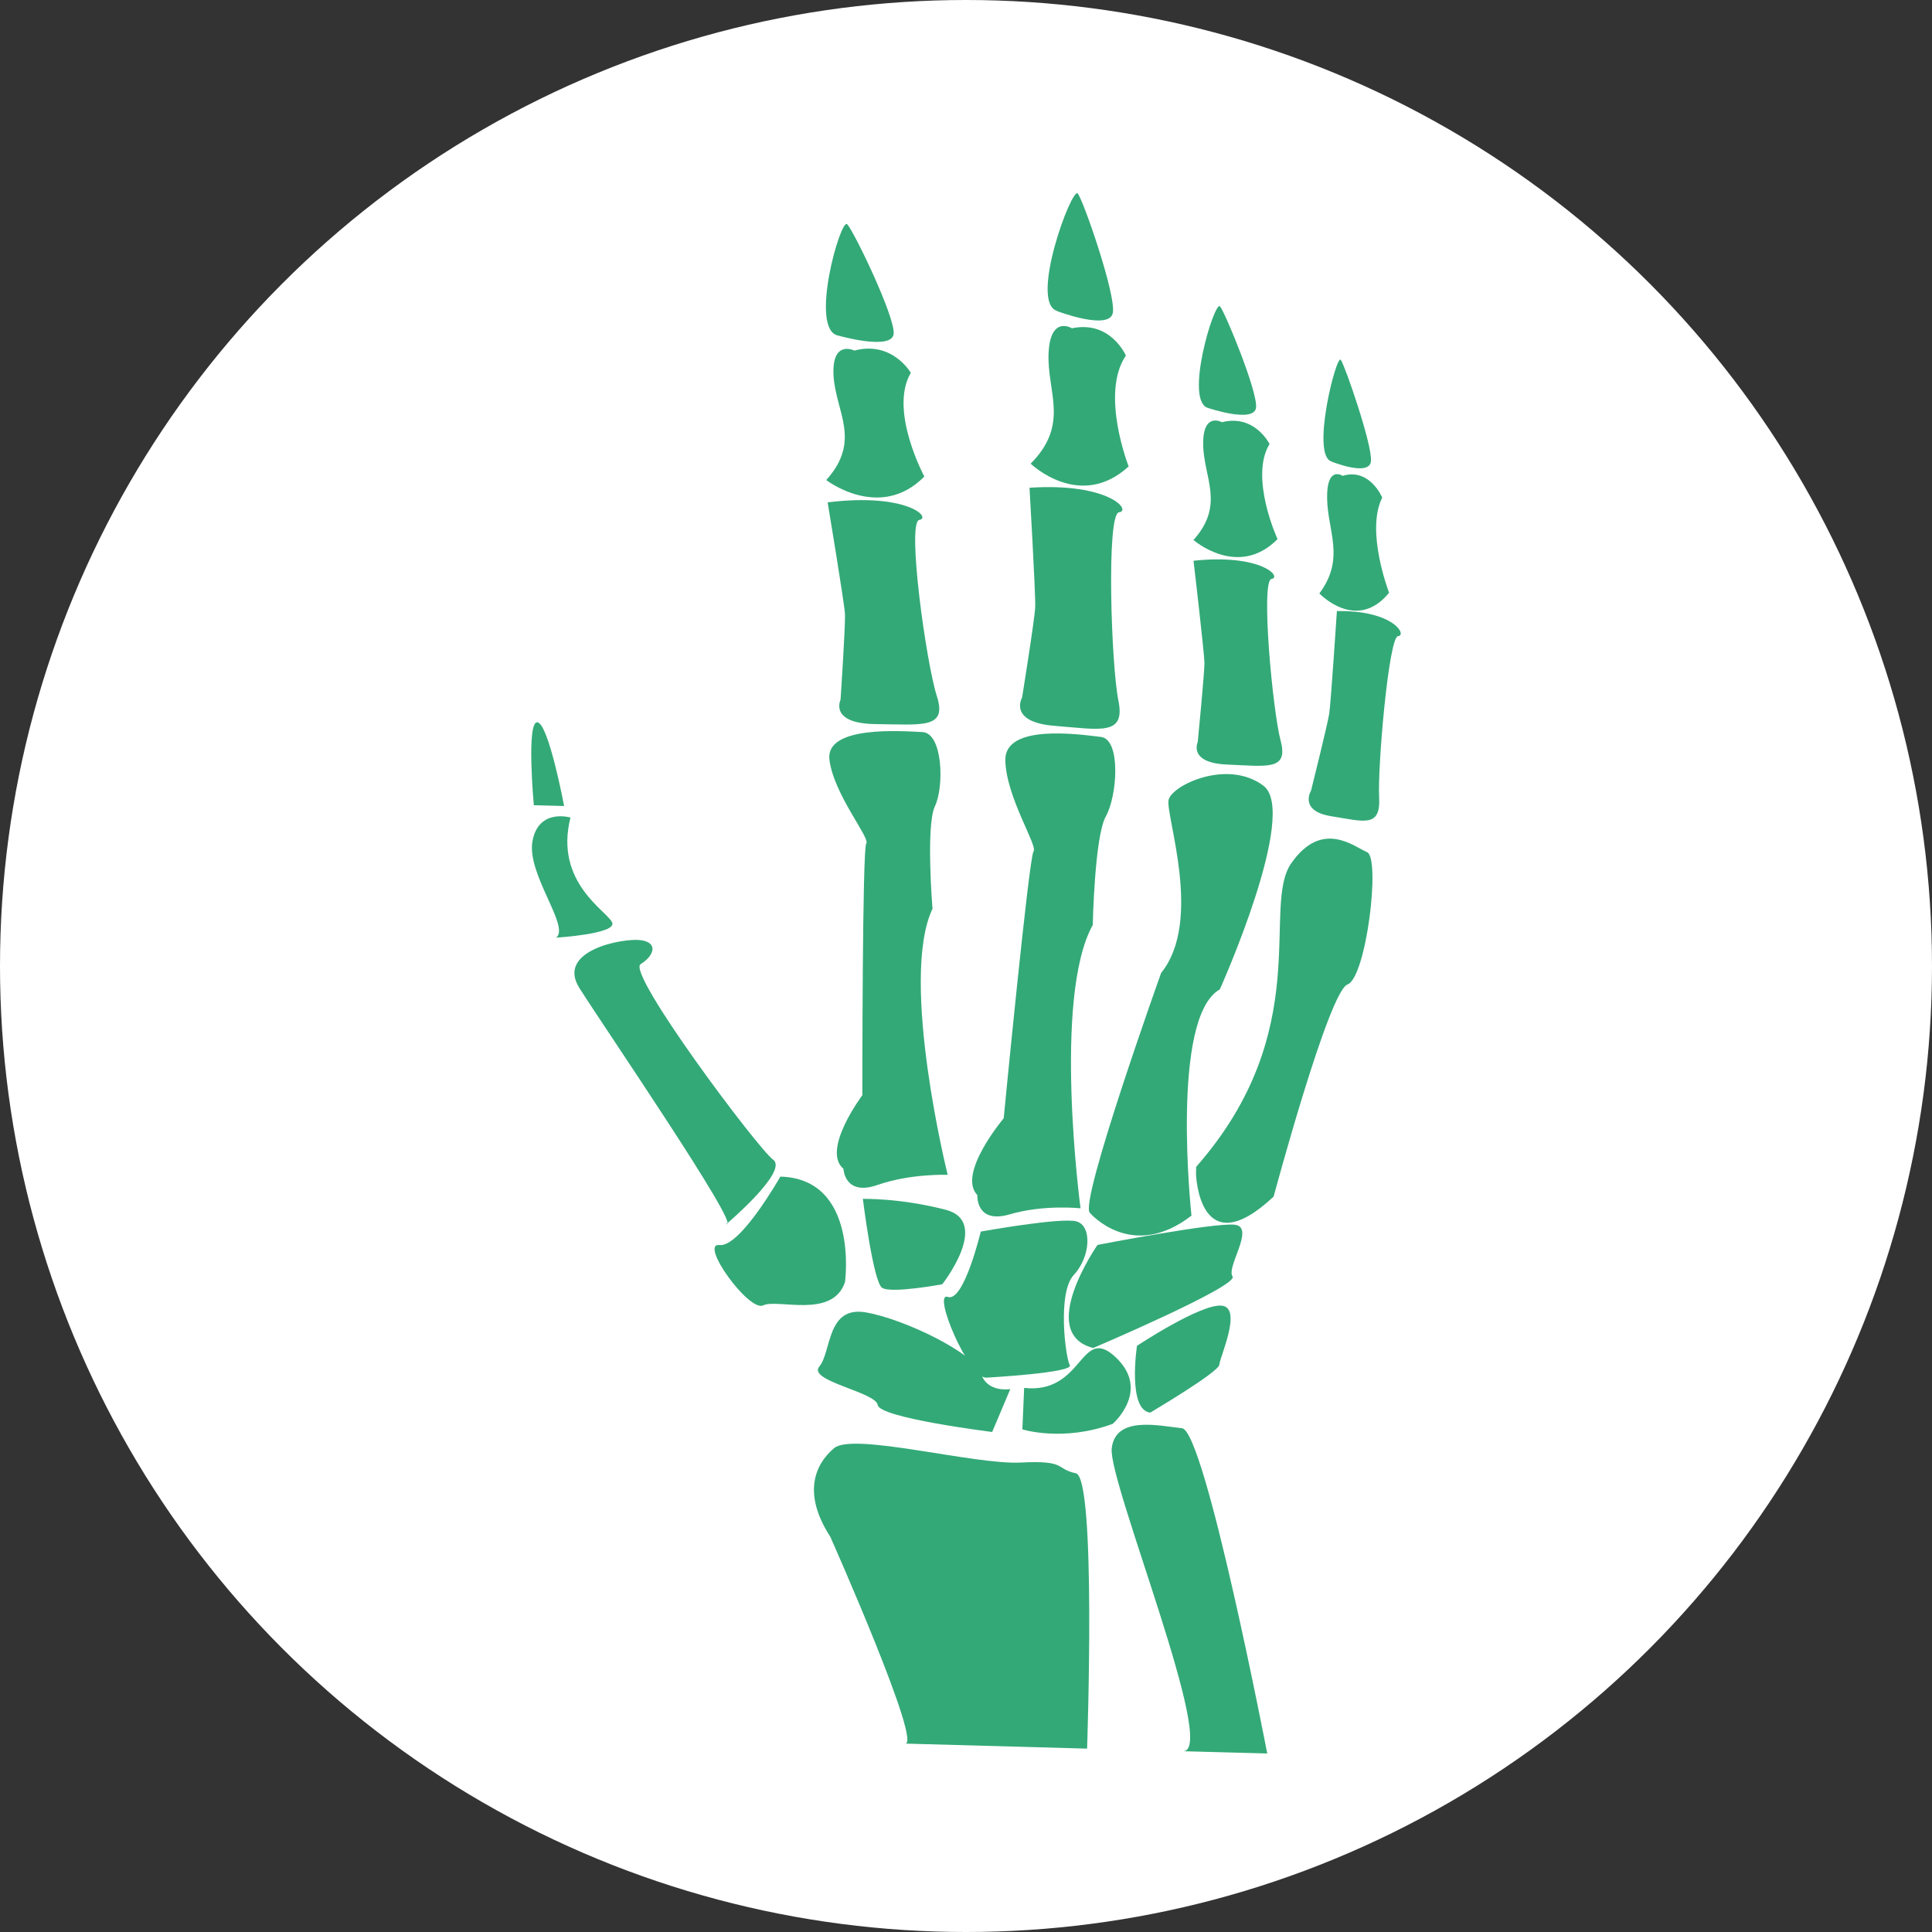
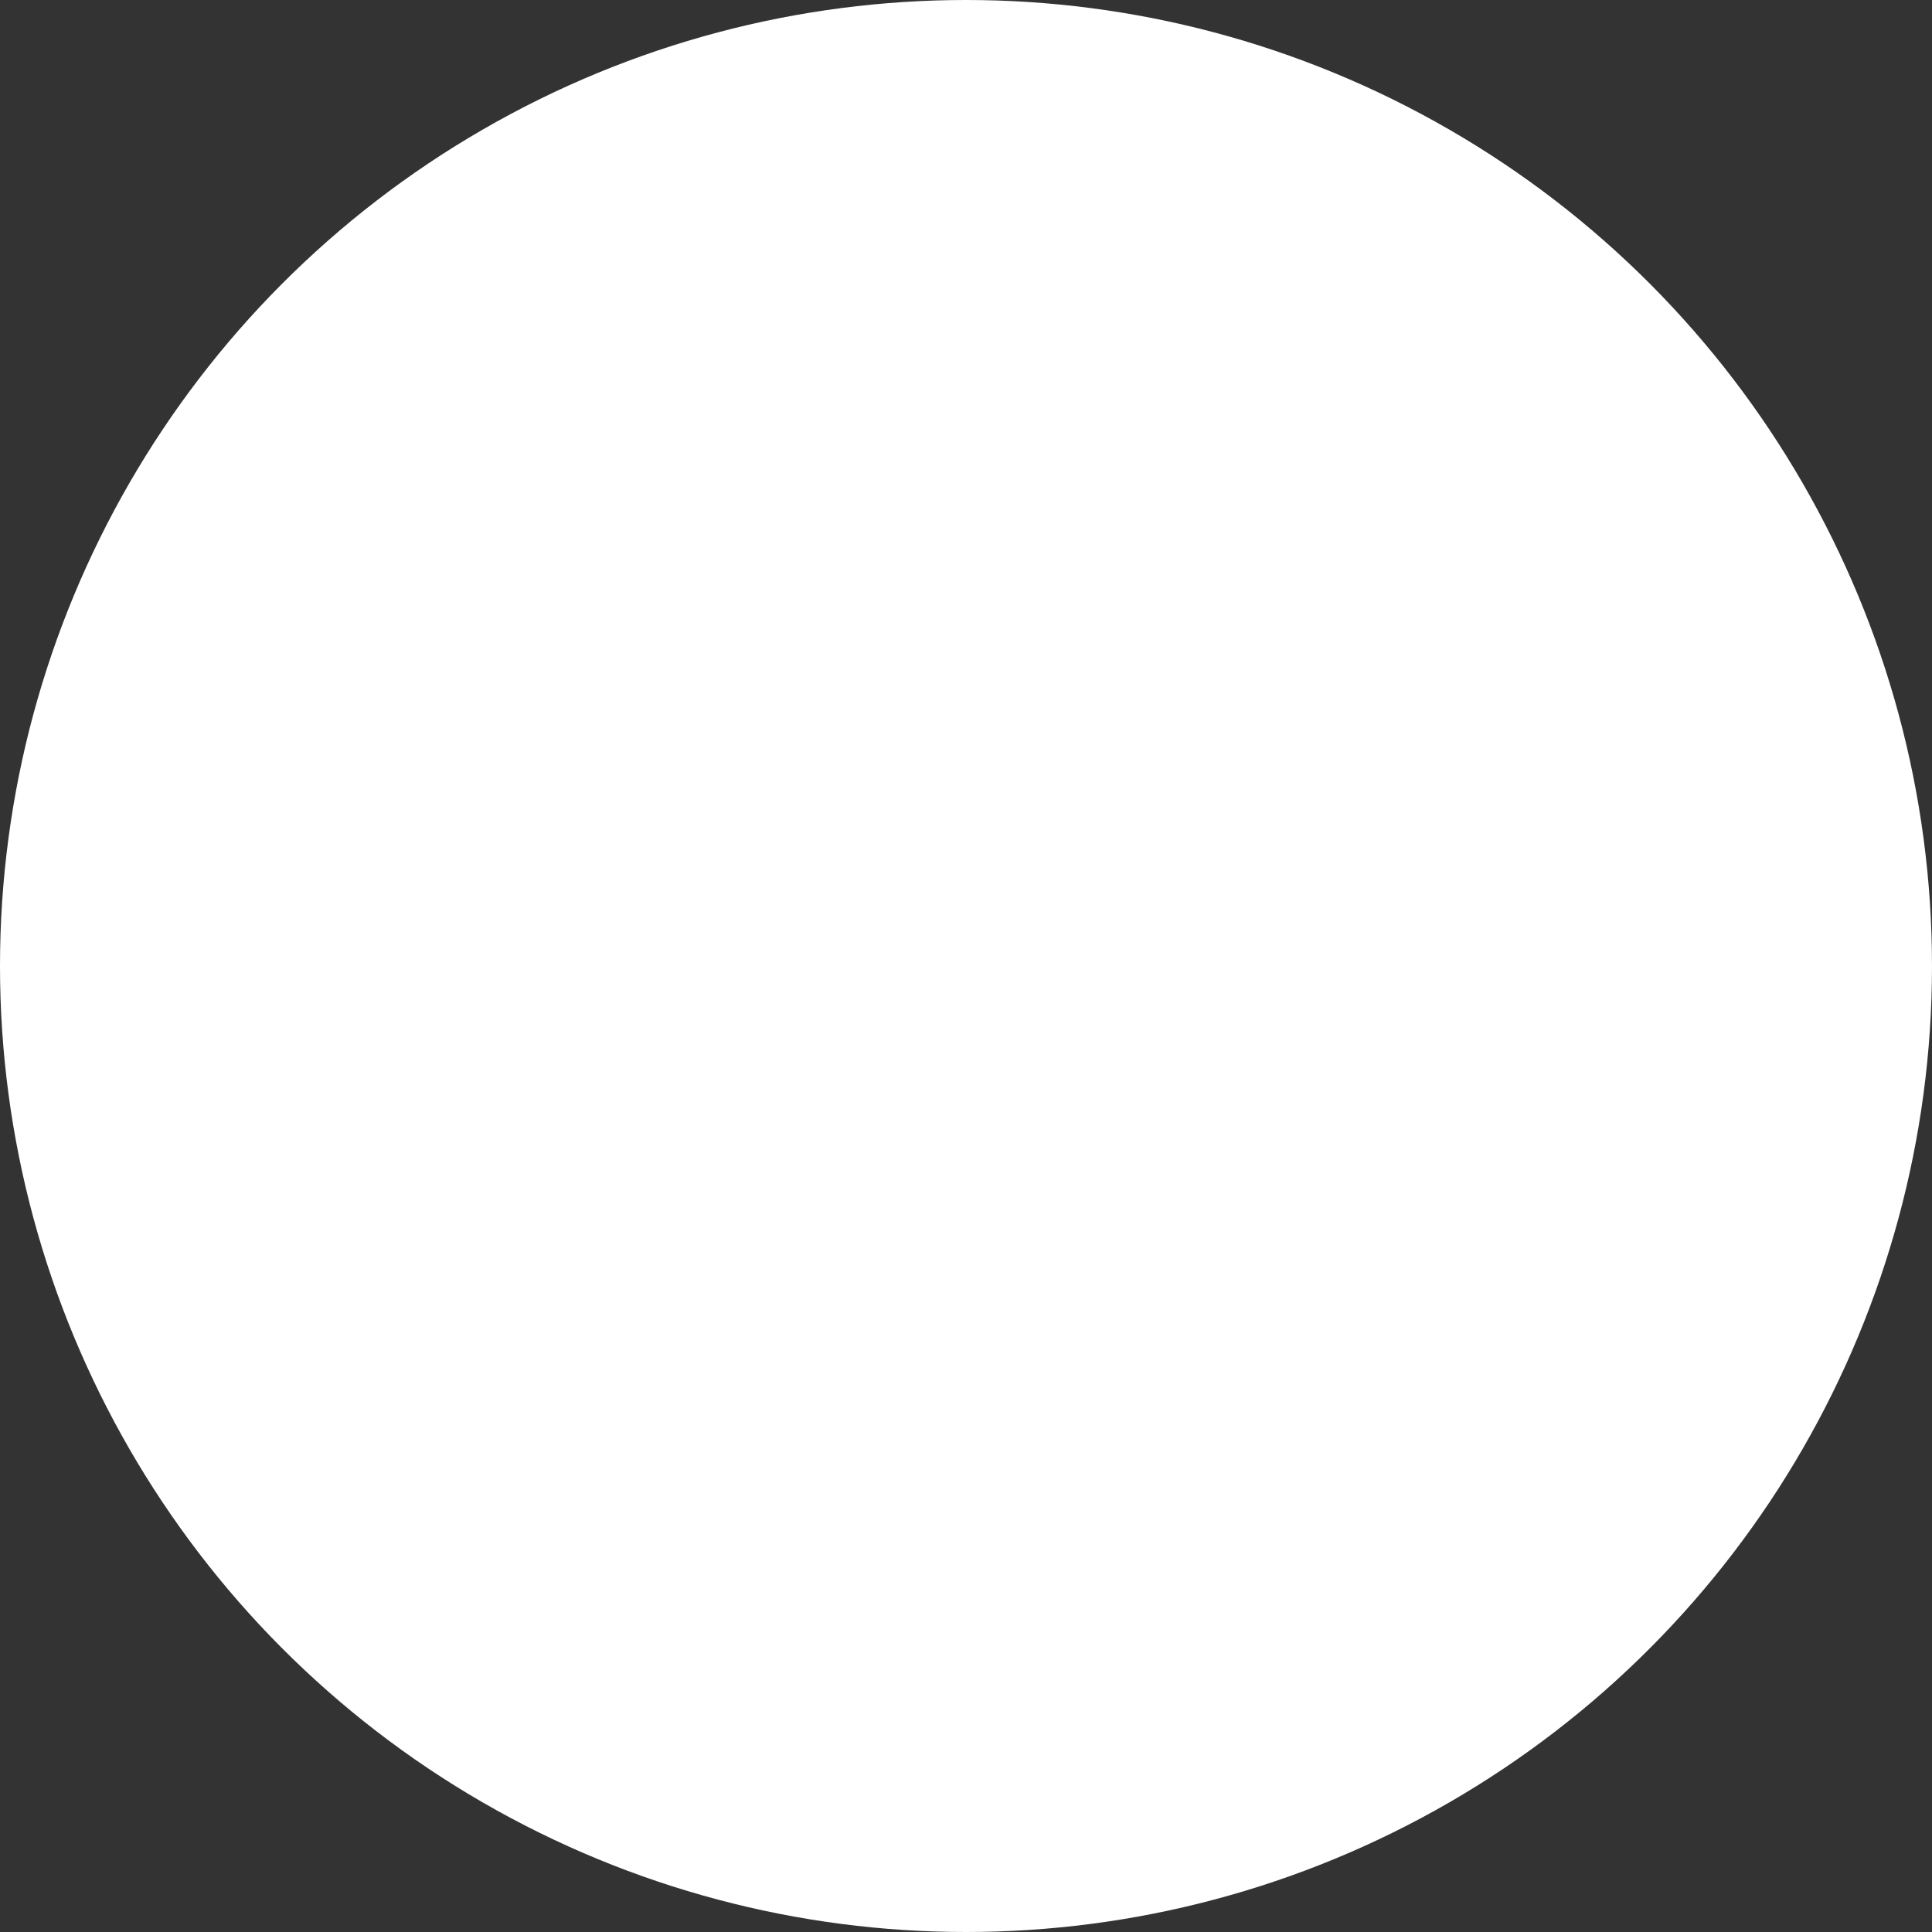
<svg xmlns="http://www.w3.org/2000/svg" fill="none" height="80" viewBox="0 0 80 80" width="80">
  <rect x="0" y="0" width="80" height="80" fill="#333333" stroke="none" />
  <clipPath id="a">
    <path d="m0 0h80v80h-80z" />
  </clipPath>
  <clipPath id="b">
-     <path d="m22 8h36v64.615h-36z" />
-   </clipPath>
+     </clipPath>
  <g clip-path="url(#a)">
    <circle cx="40" cy="40" fill="#fff" r="40" />
    <g clip-path="url(#b)" fill="#33a977">
      <path d="m52.475 72.615s-2.579-13.374-3.531-13.475c-.952-.101-2.755-.532-2.91.835-.155 1.373 4.436 12.58 2.951 12.539-1.486-.04 3.491.094 3.491.094z" />
-       <path d="m37.458 72.198 7.556.209s.392-11.227-.466-11.402c-.851-.175-.358-.545-2.276-.444-1.918.101-6.935-1.259-7.731-.599-.797.666-1.323 1.878-.162 3.668 0 0 3.923 8.824 3.072 8.568z" />
      <path d="m47.627 58.494s2.849-1.683 2.863-1.986.966-2.342.108-2.443c-.858-.101-3.518 1.663-3.518 1.663s-.405 2.665.554 2.766z" />
      <path d="m46.074 58.959s1.594-1.38.122-2.76c-1.472-1.38-1.31 1.541-3.788 1.272l-.074 1.716s1.681.532 3.741-.229z" />
      <path d="m41.084 59.295s-4.666-.579-4.74-1.117c-.074-.538-2.924-.996-2.417-1.595.506-.599.297-2.517 1.918-2.241 1.614.276 4.524 1.703 4.774 2.524.25.821 1.215.653 1.215.653z" />
      <path d="m45.257 55.822s6.05-2.578 5.78-2.968.952-2.039.095-2.14c-.858-.101-5.686.835-5.686.835s-2.552 3.655-.182 4.267z" />
      <path d="m40.827 57.047s3.646-.202 3.471-.518c-.176-.31-.527-2.995.169-3.742s.763-2.046.095-2.214c-.668-.168-3.95.424-3.95.424s-.702 2.941-1.364 2.706.871 3.386 1.58 3.338z" />
      <path d="m39.024 53.17s2.026-2.585.135-3.076c-1.891-.491-3.43-.451-3.43-.451s.425 3.433.797 3.682 2.498-.148 2.498-.148z" />
      <path d="m34.993 53.056s.567-4.247-2.681-4.335c0 0-1.661 2.935-2.519 2.834-.858-.101 1.222 2.787 1.81 2.497.588-.289 2.904.586 3.397-.996z" />
      <path d="m49.524 48.62s.121 3.823 3.214.929c0 0 2.282-8.501 3.059-8.784.777-.283 1.377-5.237.81-5.479-.56-.242-1.864-1.353-3.133.451-1.269 1.797 1.026 6.919-3.943 12.58" />
-       <path d="m45.129 50.222s1.729 2.033 4.207.114c0 0-.891-8.205 1.175-9.369 0 0 3.288-7.323 1.803-8.434s-3.768-.027-3.923.579c-.155.606 1.445 5.008-.311 7.175 0 0-3.41 9.531-2.951 9.928z" />
      <path d="m40.469 49.482s-.074 1.218 1.344.801 2.93-.249 2.93-.249-1.168-8.723.506-11.732c0 0 .074-3.668.54-4.496.473-.828.641-3.19-.203-3.291-.844-.101-3.984-.565-3.957.963s1.357 3.554 1.168 3.776c-.189.222-1.236 11.052-1.236 11.052s-1.938 2.295-1.094 3.177z" />
-       <path d="m42.319 28.892s-.581 1.01 1.351 1.164 2.937.411 2.64-1.05-.506-7.734.027-7.794c.533-.061-.412-1.232-3.707-1.016 0 0 .257 4.442.236 4.94-.02.498-.547 3.769-.547 3.769z" />
-       <path d="m42.677 19.2s2.039 1.965 4.058.114c0 0-1.188-3.015-.115-4.59 0 0-.628-1.467-2.235-1.131 0 0-.898-.559-.966 1.043s.885 2.928-.743 4.564z" />
      <path d="m43.785 12.887s2.167.821 2.296.06c.128-.76-1.209-4.617-1.452-4.934-.236-.31-2.039 4.537-.844 4.866z" />
      <path d="m34.926 48.398s.041 1.151 1.418.666c1.371-.478 2.897-.417 2.897-.417s-2.012-8.097-.628-11.018c0 0-.284-3.439.101-4.247.385-.801.331-3.029-.52-3.069-.851-.04-4.024-.283-3.849 1.144.176 1.434 1.695 3.244 1.526 3.466s-.162 10.426-.162 10.426-1.708 2.268-.783 3.049z" />
      <path d="m34.804 28.98s-.479.983 1.459 1.003c1.938.02 2.964.202 2.532-1.151-.439-1.353-1.256-7.215-.729-7.303.527-.094-.533-1.131-3.795-.727 0 0 .689 4.146.716 4.611.027.464-.182 3.561-.182 3.561z" />
      <path d="m34.217 19.88s2.221 1.716 4.058-.148c0 0-1.479-2.746-.56-4.294 0 0-.77-1.339-2.336-.922 0 0-.945-.471-.864 1.036.088 1.508 1.168 2.686-.297 4.321z" />
      <path d="m34.709 13.896s2.242.639 2.296-.081c.054-.72-1.654-4.254-1.925-4.53s-1.593 4.375-.371 4.611z" />
      <path d="m49.605 30.703s-.446.888 1.215.956c1.661.067 2.539.256 2.208-.989-.331-1.245-.831-6.63-.378-6.697.452-.074-.419-1.05-3.228-.754 0 0 .446 3.81.452 4.234 0 .424-.277 3.258-.277 3.258z" />
      <path d="m49.416 22.357s1.85 1.622 3.484-.034c0 0-1.175-2.551-.331-3.938 0 0-.614-1.245-1.972-.902 0 0-.797-.451-.776.929s.912 2.49-.405 3.951z" />
      <path d="m50.038 16.898s1.897.639 1.972-.02c.074-.66-1.276-3.931-1.492-4.193-.223-.263-1.512 3.964-.479 4.213z" />
      <path d="m54.285 32.742s-.513.841.844 1.057c1.357.215 2.046.485 1.978-.781s.398-6.643.783-6.677c.385-.027-.176-1.077-2.532-1.037 0 0-.25 3.816-.317 4.24-.061.424-.756 3.204-.756 3.204z" />
      <path d="m54.629 24.571s1.54 1.629 2.89-.027c0 0-.986-2.551-.284-3.938 0 0-.513-1.245-1.641-.902 0 0-.662-.451-.641.929.02 1.38.763 2.49-.324 3.944z" />
      <path d="m55.135 19.113s1.58.639 1.634-.02c.061-.66-1.067-3.931-1.249-4.193s-1.249 3.958-.385 4.207z" />
      <path d="m30.077 50.687s2.586-2.188 1.938-2.665c-.648-.478-6.077-7.734-5.49-8.097.588-.37.723-.902 0-.996-.723-.094-3.518.424-2.532 1.986.986 1.562 6.746 9.989 6.084 9.773z" />
      <path d="m23.028 38.827s2.498-.155 2.323-.619c-.169-.464-2.417-1.642-1.729-4.355 0 0-1.323-.397-1.573.976-.25 1.366 1.573 3.547.979 3.998z" />
      <path d="m23.359 33.375s-.641-3.413-1.107-3.466-.148 3.433-.148 3.433z" />
    </g>
  </g>
</svg>